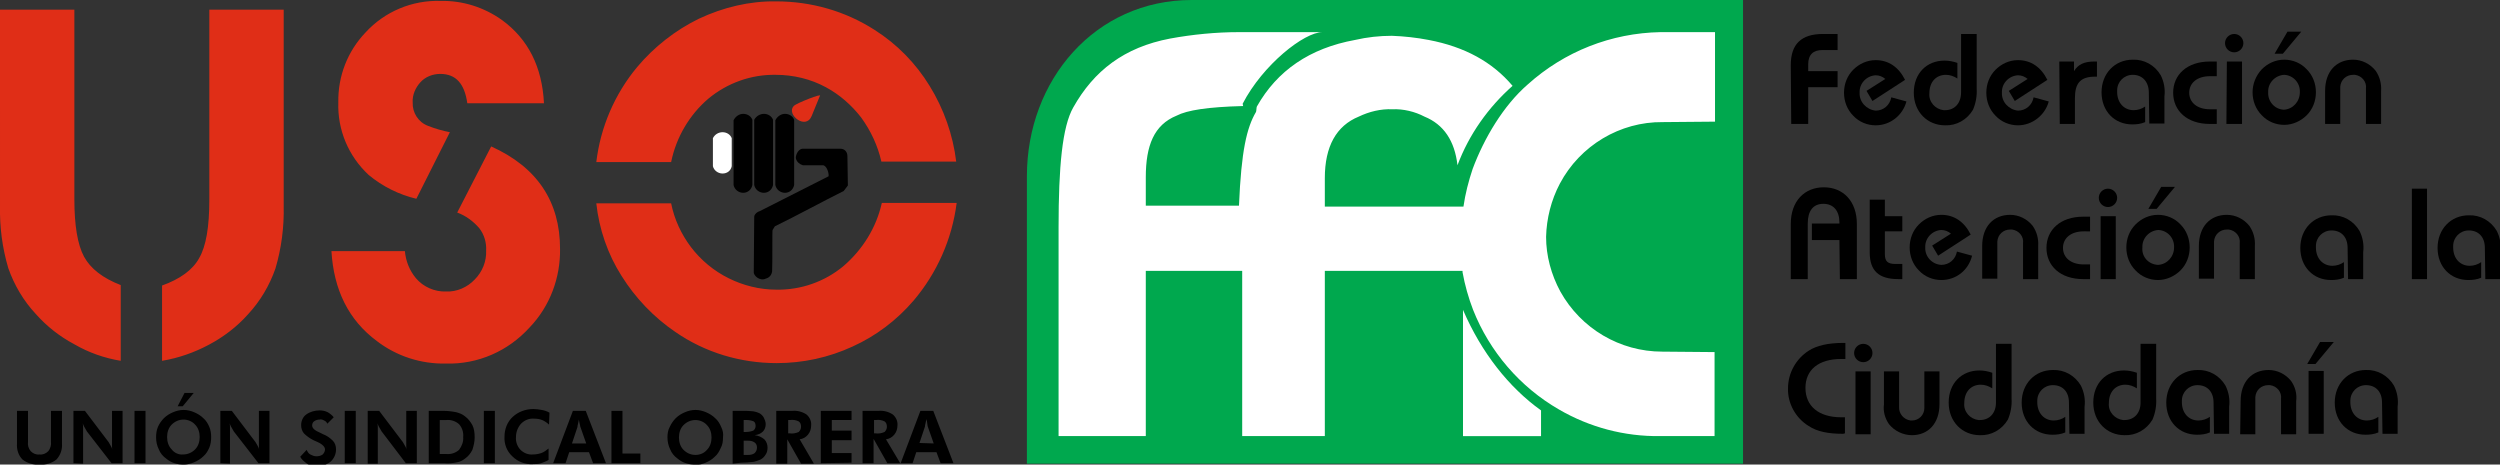
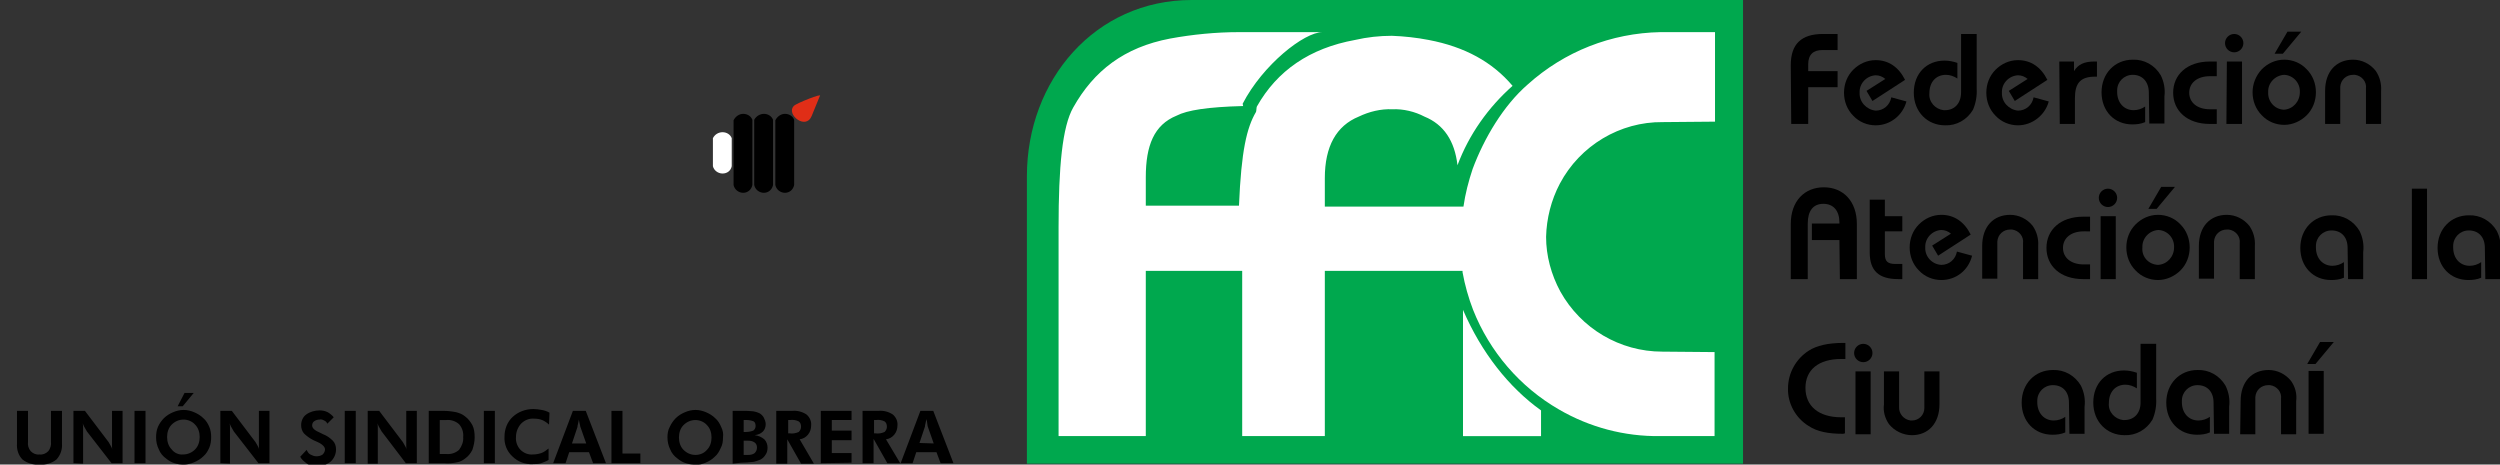
<svg xmlns="http://www.w3.org/2000/svg" id="Capa_1" x="0px" y="0px" viewBox="0 0 544.6 101.2" style="enable-background:new 0 0 544.6 101.2;" xml:space="preserve">
  <rect x="0" y="0" width="544.6" height="101.2" fill="#333333" stroke="none" />
  <style type="text/css">	.st0{fill-rule:evenodd;clip-rule:evenodd;fill:#FFFFFF;}	.st1{fill-rule:evenodd;clip-rule:evenodd;}	.st2{fill-rule:evenodd;clip-rule:evenodd;fill:#E02E17;}	.st3{fill:#00A84E;}	.st4{fill:#FFFFFF;}</style>
  <path class="st0" d="M157.4,28.8L157.4,28.8c0.9,0,1.7,0.5,2,1.3v6.1c-0.2,1-1,1.6-2,1.6l0,0c-1,0-1.9-0.7-2.1-1.6v-6.1 C155.7,29.3,156.5,28.8,157.4,28.8z" />
  <path class="st1" d="M161.9,24.8L161.9,24.8c0.9,0,1.7,0.5,2,1.3v14.2c-0.2,1-1,1.7-2,1.7l0,0c-1,0-1.9-0.7-2.1-1.7V26.2 C160.2,25.4,161,24.8,161.9,24.8z" />
  <path class="st1" d="M166.4,24.8L166.4,24.8c0.9,0,1.7,0.5,2,1.3v14.2c-0.2,1-1,1.7-2,1.7l0,0c-1,0-1.9-0.7-2.1-1.7V26.1 C164.7,25.3,165.6,24.8,166.4,24.8z" />
  <path class="st1" d="M171,24.8L171,24.8c0.9,0,1.7,0.5,2,1.3v14.2c-0.2,1-1,1.7-2,1.7l0,0c-1,0-1.9-0.7-2.1-1.7V26.2 C169.3,25.4,170.1,24.8,171,24.8z" />
  <path class="st2" d="M172.9,23.1c-1.7,1.8,2.6,5.3,3.9,2.2l1.8-4.4C179.3,20.2,173.4,22.5,172.9,23.1z" />
-   <path class="st1" d="M184.6,34c0,2.1,0.1,4.3,0.1,6.4c-0.3,0.4-0.6,0.8-0.9,1.2c-5,2.5-9.9,5.2-15,7.7c-0.1,0.1-0.4,0.7-0.5,0.8 s0,7.2-0.1,9c-0.1,0.8-0.6,1.4-1.4,1.6l0,0c-1.2,0.6-2.7-0.6-2.6-1.5l0.1-12c0-0.2,0.1-0.4,0.2-0.5c0.2-0.3,0.6-0.6,1-0.7l15-7.6 c0.1-0.7-0.4-2.3-1.2-2.4h-4.4c-0.7-0.2-1.3-0.7-1.5-1.4c-0.2-0.4,0.3-2.1,1.4-2.2h8.3C184,32.4,184.6,33.1,184.6,34z" />
-   <path class="st2" d="M0,2.1h16.2v41.3c0,5.7,0.7,9.9,2.1,12.5c1.4,2.6,4.1,4.7,8,6.2v16.5c-3.6-0.6-7-1.8-10.1-3.6 c-3.2-1.7-6-3.9-8.4-6.6c-2.7-2.9-4.7-6.3-6-10c-1.3-4.4-1.9-9-1.8-13.6L0,2.1L0,2.1L0,2.1z M45.6,2.1h16.2v42.8 c0.1,4.6-0.5,9.2-1.8,13.6c-1.3,3.7-3.3,7.1-6,10c-2.4,2.7-5.3,4.9-8.5,6.6c-3.2,1.7-6.6,2.9-10.2,3.5V62.2c3.9-1.4,6.7-3.4,8.1-6 c1.5-2.6,2.2-6.8,2.2-12.7L45.6,2.1L45.6,2.1L45.6,2.1z M72.2,54.7h16c0.2,2.2,1,4.2,2.4,5.9c1.6,1.9,4.1,3,6.6,2.9 c2.3,0.1,4.6-0.9,6.2-2.6c1.7-1.7,2.6-4,2.5-6.3c0.1-1.7-0.4-3.5-1.5-4.9c-1.3-1.5-2.9-2.7-4.8-3.4l7.4-14.4c10,4.5,15,12,15,22.3 c0.1,6.3-2.2,12.5-6.6,17.1c-4.7,5.2-11.3,8.1-18.3,7.9c-5.4,0.1-10.7-1.6-15-4.9C75.9,69.7,72.7,63.1,72.2,54.7L72.2,54.7 L72.2,54.7z M118.5,22.5c-0.4-8-3.5-14-9.1-18.1c-3.9-2.8-8.6-4.3-13.4-4.2c-6.2-0.2-12.2,2.3-16.4,6.9c-3.9,4.1-6,9.5-5.9,15.2 c-0.2,6,2.2,11.7,6.6,15.8c3,2.5,6.6,4.3,10.4,5.2L98,28.8c-1.6-0.3-3.3-0.8-4.8-1.4c-2.1-0.8-3.4-2.9-3.3-5.1 c-0.1-1.6,0.6-3.2,1.7-4.4c1.1-1.2,2.7-1.8,4.3-1.8c3.4,0,5.3,2.1,5.9,6.4L118.5,22.5L118.5,22.5z M129.9,44.3h16.3 c0.7,3.5,2.2,6.7,4.3,9.5c2.2,2.9,5,5.2,8.2,6.8c3.2,1.6,6.8,2.5,10.4,2.5c5.3,0.1,10.5-1.7,14.6-5.1c4.2-3.6,7.2-8.4,8.4-13.8h16.3 c-1,7.9-4.3,15.3-9.4,21.3c-3.7,4.3-8.2,7.7-13.3,10c-5.2,2.4-10.8,3.6-16.5,3.6c-7.9,0-15.6-2.3-22.1-6.8 c-4.7-3.2-8.7-7.4-11.7-12.2C132.4,55.4,130.5,49.9,129.9,44.3L129.9,44.3L129.9,44.3z M146.2,35.3h-16.3c0.9-7.6,4-14.8,8.9-20.7 c3.7-4.4,8.3-8,13.4-10.5c5.3-2.5,11.1-3.9,16.9-3.8c7.6,0,15,2.1,21.4,6.2c4.9,3.1,9,7.3,12,12.2c3.1,5,5.1,10.7,5.8,16.5H192 c-0.8-3.5-2.3-6.7-4.4-9.6c-2.1-2.7-4.7-5-7.7-6.6c-3.3-1.8-7.1-2.7-10.9-2.7c-5.4-0.1-10.6,1.8-14.7,5.2 C150.2,25,147.3,29.9,146.2,35.3L146.2,35.3z" />
  <path class="st1" d="M13.5,89.5v7.1c0.1,1.3-0.3,2.5-1.2,3.5c-1,0.8-2.3,1.2-3.7,1.1c-1.3,0.1-2.7-0.3-3.7-1.1 c-0.9-0.9-1.3-2.2-1.2-3.5v-7.1h2.4v6.7C6,97,6.2,97.7,6.7,98.3c0.5,0.5,1.2,0.8,1.9,0.7c0.7,0.1,1.4-0.2,1.9-0.7 c0.5-0.6,0.7-1.4,0.6-2.1v-6.7L13.5,89.5L13.5,89.5z M16,100.9V89.5h2.5l5,6.6c0.2,0.2,0.3,0.5,0.5,0.8c0.2,0.3,0.4,0.7,0.5,1.2 c-0.1-0.3-0.1-0.7-0.1-1c0-0.3,0-0.7,0-1.2v-6.4h2.3v11.4h-2.4l-5.2-6.7c-0.2-0.2-0.3-0.5-0.5-0.8c-0.2-0.3-0.4-0.7-0.6-1.2 c0.1,0.3,0.1,0.7,0.1,1c0,0.3,0,0.8,0,1.3v6.5L16,100.9L16,100.9z M29.3,100.9V89.5h2.4v11.4H29.3z M46,95.2c0,0.8-0.1,1.6-0.4,2.3 c-0.3,0.7-0.7,1.4-1.3,1.9c-0.6,0.6-1.3,1-2,1.3c-0.7,0.3-1.5,0.5-2.3,0.5c-0.7,0-1.4-0.1-2-0.3c-0.7-0.2-1.3-0.6-1.8-1 c-0.7-0.5-1.3-1.2-1.6-2c-0.4-0.8-0.6-1.7-0.6-2.6c0-0.8,0.1-1.6,0.4-2.3c0.3-0.7,0.8-1.4,1.3-1.9c0.6-0.6,1.3-1,2-1.3 c0.7-0.3,1.5-0.5,2.3-0.5c0.8,0,1.6,0.2,2.3,0.5c0.7,0.3,1.4,0.7,2,1.3c0.6,0.5,1,1.2,1.3,1.9C45.9,93.7,46,94.5,46,95.2L46,95.2 L46,95.2z M39.9,99c1,0,1.9-0.4,2.6-1.1c0.7-0.7,1-1.7,1-2.7c0-1-0.3-2-1-2.7c-0.6-0.7-1.6-1.1-2.5-1.1c-1,0-1.9,0.4-2.6,1.1 c-0.7,0.7-1,1.7-1,2.7c0,1,0.3,2,1,2.7C38,98.7,39,99.1,39.9,99L39.9,99L39.9,99z M42.2,85.6l-2.4,2.9h-1.1l1.5-2.9H42.2z M48,100.9 V89.5h2.5l5,6.6c0.2,0.2,0.3,0.5,0.5,0.8c0.2,0.3,0.4,0.7,0.5,1.2c-0.1-0.3-0.1-0.7-0.1-1c0-0.3,0-0.7,0-1.2v-6.4h2.3v11.4h-2.4 l-5.2-6.7c-0.2-0.2-0.3-0.5-0.5-0.8c-0.2-0.3-0.4-0.7-0.6-1.2c0.1,0.3,0.1,0.7,0.1,1c0,0.3,0,0.8,0,1.3v6.5L48,100.9L48,100.9z  M65.4,99.5l1.4-1.5c0.2,0.4,0.4,0.8,0.8,1c0.4,0.2,0.8,0.4,1.3,0.4c0.5,0,1-0.1,1.4-0.4c0.3-0.3,0.5-0.7,0.5-1.1 c0-0.5-0.5-1.1-1.6-1.6l-0.9-0.4c-0.8-0.4-1.5-0.9-2.1-1.5c-0.4-0.5-0.6-1.1-0.6-1.8c0-0.9,0.4-1.8,1.1-2.3c0.8-0.6,1.9-0.9,2.9-0.9 c0.6,0,1.2,0.1,1.8,0.4c0.5,0.3,1,0.7,1.3,1.1l-1.4,1.4c-0.1-0.3-0.4-0.6-0.7-0.7c-0.3-0.2-0.7-0.3-1-0.2c-0.4,0-0.8,0.1-1.2,0.4 c-0.3,0.2-0.4,0.6-0.4,0.9c0,0.6,0.6,1.1,1.8,1.6l0.6,0.3c0.8,0.3,1.5,0.8,2.1,1.4c0.5,0.5,0.7,1.2,0.7,1.9c0,1-0.4,1.9-1.1,2.6 c-0.8,0.7-1.9,1-2.9,1c-0.8,0-1.5-0.1-2.2-0.4C66.2,100.5,65.7,100.1,65.4,99.5L65.4,99.5L65.4,99.5z M75.1,100.9V89.5h2.4v11.4 L75.1,100.9L75.1,100.9z M80.1,100.9V89.5h2.5l5,6.6c0.2,0.2,0.3,0.5,0.5,0.8c0.2,0.3,0.4,0.7,0.5,1.2c-0.1-0.3-0.1-0.7-0.1-1 c0-0.3,0-0.7,0-1.2v-6.4h2.3v11.4h-2.4l-5.1-6.7c-0.2-0.2-0.3-0.5-0.5-0.8c-0.2-0.3-0.4-0.7-0.6-1.2c0.1,0.3,0.1,0.7,0.1,1 c0,0.3,0,0.8,0,1.3v6.5H80.1L80.1,100.9z M95.8,98.9h1.4c1,0.1,2-0.2,2.8-0.9c0.6-0.8,1-1.8,0.9-2.8c0.1-1-0.2-2-0.9-2.8 c-0.8-0.7-1.8-1-2.8-0.9h-1.4V98.9C95.8,98.9,95.8,98.9,95.8,98.9z M93.4,100.9V89.5h3.1c1,0,1.9,0.1,2.9,0.3 c0.7,0.2,1.3,0.4,1.9,0.9c0.7,0.5,1.2,1.2,1.6,1.9c0.4,0.8,0.5,1.7,0.5,2.7c0,0.9-0.2,1.8-0.5,2.7c-0.4,0.8-0.9,1.4-1.6,1.9 c-0.5,0.4-1.1,0.7-1.7,0.8c-0.9,0.2-1.9,0.3-2.8,0.2L93.4,100.9L93.4,100.9z M105.4,100.9V89.5h2.4v11.4L105.4,100.9L105.4,100.9z  M119.6,92.5c-0.4-0.4-1-0.8-1.5-1c-0.5-0.2-1.1-0.3-1.7-0.3c-1.1-0.1-2.1,0.3-2.9,1.1c-0.7,0.8-1.1,1.8-1.1,2.9 c-0.1,1,0.3,2.1,1,2.8c0.7,0.7,1.7,1.1,2.7,1c0.6,0,1.2-0.1,1.8-0.3c0.6-0.2,1.1-0.6,1.6-1v2.5c-0.5,0.3-1.1,0.5-1.6,0.7 c-0.6,0.2-1.2,0.2-1.8,0.2c-1.7,0.1-3.3-0.5-4.5-1.7c-1.2-1.1-1.8-2.7-1.7-4.3c0-1.6,0.6-3.2,1.8-4.3c1.2-1.1,2.8-1.7,4.5-1.7 c0.6,0,1.2,0.1,1.8,0.2c0.6,0.1,1.2,0.3,1.7,0.6L119.6,92.5L119.6,92.5L119.6,92.5z M127.7,96.6l-1.3-3.7c0-0.2-0.1-0.4-0.1-0.5 c-0.1-0.3-0.1-0.6-0.2-1c-0.1,0.4-0.1,0.7-0.2,1s-0.1,0.5-0.1,0.6l-1.2,3.6L127.7,96.6L127.7,96.6z M120.5,100.9l4.3-11.4h2.8 l4.4,11.4h-2.8l-0.9-2.4H124l-0.8,2.4L120.5,100.9L120.5,100.9z M133.2,100.9V89.5h2.4v9.3h3.9v2.1L133.2,100.9L133.2,100.9z  M157.5,95.3c0,0.8-0.1,1.6-0.5,2.3c-0.3,0.7-0.7,1.4-1.3,1.9c-0.6,0.6-1.3,1-2,1.3c-0.7,0.3-1.5,0.5-2.3,0.4c-0.7,0-1.4-0.1-2-0.3 c-0.7-0.2-1.3-0.6-1.8-1c-0.7-0.5-1.3-1.2-1.6-2c-0.4-0.8-0.6-1.7-0.6-2.6c0-0.8,0.1-1.6,0.5-2.3c0.3-0.7,0.8-1.4,1.3-1.9 c0.6-0.6,1.3-1,2-1.3c0.7-0.3,1.5-0.5,2.3-0.5c0.8,0,1.6,0.2,2.3,0.5c0.7,0.3,1.4,0.7,2,1.3c0.6,0.5,1,1.2,1.3,1.9 C157.5,93.8,157.6,94.5,157.5,95.3L157.5,95.3L157.5,95.3z M151.5,99.1c1,0,1.9-0.4,2.5-1.1c0.7-0.7,1-1.7,1-2.7c0-1-0.3-2-1-2.7 c-0.6-0.7-1.6-1.1-2.5-1.1c-1,0-1.9,0.4-2.6,1.1c-0.7,0.7-1,1.7-1,2.7c0,1,0.3,2,1,2.7C149.6,98.7,150.5,99.1,151.5,99.1L151.5,99.1 L151.5,99.1z M162,99.1h1c0.5,0,1-0.1,1.4-0.4c0.3-0.3,0.5-0.7,0.5-1.2c0-0.4-0.1-0.8-0.5-1.1c-0.4-0.3-0.9-0.4-1.4-0.4h-1L162,99.1 L162,99.1L162,99.1z M162,94.1h0.5c0.5,0,1.1-0.1,1.6-0.3c0.3-0.2,0.5-0.6,0.5-1c0-0.4-0.1-0.8-0.4-1c-0.5-0.2-1-0.3-1.5-0.3H162 V94.1L162,94.1L162,94.1z M159.6,101V89.5h2.1c0.8,0,1.6,0,2.4,0.1c0.5,0.1,0.9,0.2,1.3,0.4c0.4,0.2,0.8,0.6,1,1 c0.2,0.4,0.4,0.9,0.4,1.4c0,0.6-0.2,1.2-0.6,1.6c-0.5,0.5-1.1,0.7-1.8,0.8c0.8,0.1,1.5,0.4,2.1,0.9c0.5,0.5,0.7,1.2,0.7,1.8 c0,0.5-0.1,1.1-0.4,1.5c-0.3,0.5-0.6,0.8-1.1,1.1c-0.5,0.2-1,0.4-1.5,0.5c-0.9,0.1-1.9,0.2-2.8,0.2L159.6,101L159.6,101z M177.3,101 h-2.8l-3-5.3v5.3h-2.4V89.5h3.5c1.1-0.1,2.2,0.2,3.1,0.8c0.7,0.6,1.1,1.5,1,2.4c0,0.7-0.2,1.4-0.7,2c-0.5,0.6-1.1,0.9-1.8,1 L177.3,101L177.3,101L177.3,101z M171.6,94.4h0.4c0.7,0.1,1.3,0,2-0.3c0.3-0.3,0.5-0.7,0.5-1.1c0-0.5-0.1-0.9-0.5-1.2 c-0.6-0.3-1.3-0.4-1.9-0.3h-0.4V94.4L171.6,94.4L171.6,94.4z M178.8,100.9V89.5h6.7v2h-4.3v2.3h4.3v2.1h-4.3v2.8h4.3v2.1 L178.8,100.9L178.8,100.9z M196.1,100.9h-2.8l-3-5.3v5.3h-2.4V89.5h3.5c1.1-0.1,2.2,0.2,3.1,0.8c0.7,0.6,1.1,1.5,1,2.4 c0,0.7-0.2,1.4-0.7,2c-0.5,0.6-1.1,0.9-1.8,1L196.1,100.9L196.1,100.9L196.1,100.9z M190.3,94.4h0.4c0.7,0.1,1.3,0,2-0.3 c0.3-0.3,0.5-0.7,0.5-1.1c0-0.5-0.1-0.9-0.5-1.2c-0.6-0.3-1.3-0.4-1.9-0.3h-0.4V94.4L190.3,94.4L190.3,94.4z M203.4,96.6l-1.3-3.7 c0-0.1-0.1-0.3-0.1-0.6s-0.1-0.6-0.2-1c-0.1,0.4-0.1,0.7-0.2,1s-0.1,0.5-0.1,0.6l-1.2,3.6L203.4,96.6L203.4,96.6z M196.2,100.9 l4.3-11.4h2.8l4.4,11.4h-2.8l-0.9-2.4h-4.4l-0.8,2.4H196.2L196.2,100.9z" />
  <path d="M390.1,14.2c0-4.6,2.3-6.8,7-6.8h3.2v3.5h-3.3c-2,0-3.1,1-3.1,3.1v1.5h6.4V19h-6.4v8h-3.7L390.1,14.2L390.1,14.2z" />
  <path d="M408.6,27.3c-1.8,0-3.6-0.7-4.9-2.1c-1.3-1.3-2-3.1-2-5c0-1.9,0.7-3.7,2-5c1.3-1.3,3-2.1,4.9-2.1c2.8,0,5,1.5,6.4,4.3 l-7.1,4.6l-1.3-2.2l4.1-2.6c-0.6-0.5-1.3-0.8-2.1-0.8c-2,0.1-3.6,1.8-3.5,3.8c0,0,0,0,0,0c-0.1,2,1.5,3.7,3.5,3.9 c1.7,0,3.1-1.2,3.4-2.9l3.3,0.9C414.5,25.1,411.8,27.3,408.6,27.3z" />
  <path d="M430.6,7.4v11.9c0.1,1.6-0.2,3.2-0.8,4.6c-1.3,2.2-3.6,3.5-6.1,3.4c-3.8,0-6.8-2.9-6.8-7.1c0-4.2,2.8-7,6.7-7 c1,0,1.9,0.2,2.8,0.5v3.4c-0.8-0.5-1.6-0.8-2.5-0.8c-2.1,0-3.6,1.5-3.6,4c-0.2,1.9,1.3,3.5,3.1,3.7c0.1,0,0.2,0,0.3,0 c2.1,0,3.5-1.5,3.5-3.9V7.4H430.6L430.6,7.4z" />
  <path d="M439.6,27.3c-1.8,0-3.6-0.7-4.9-2.1c-1.3-1.3-2-3.1-2-5c0-1.9,0.7-3.7,2-5c1.3-1.3,3-2.1,4.9-2.1c2.8,0,5,1.5,6.4,4.3 l-7.1,4.6l-1.3-2.2l4.1-2.6c-0.6-0.5-1.3-0.8-2.1-0.8c-2,0.1-3.6,1.8-3.5,3.8c0,0,0,0,0,0c-0.1,2,1.5,3.7,3.5,3.9 c1.7,0,3.1-1.2,3.4-2.9l3.3,0.9C445.5,25.1,442.7,27.3,439.6,27.3z" />
  <path d="M448.6,13.4h3.2v2.1c0.9-1.5,2.3-2.1,4.4-2.1h0.6v3.3h-0.4c-3.2,0-4.4,1.4-4.4,4.7V27h-3.3L448.6,13.4L448.6,13.4z" />
  <path d="M468.1,20.2c0-2.4-1.4-3.9-3.5-3.9c-1.9,0-3.4,1.5-3.4,3.4c0,0.1,0,0.2,0,0.3c0,2.4,1.5,4,3.6,4c0.9,0,1.8-0.3,2.5-0.8v3.4 c-0.9,0.4-1.9,0.5-2.8,0.5c-3.9,0-6.7-2.9-6.7-7s2.9-7.1,6.8-7.1c2.5-0.1,4.8,1.2,6.1,3.4c0.7,1.4,1,3,0.8,4.6v5.9h-3.3L468.1,20.2 L468.1,20.2z" />
  <path d="M481.4,16.6c-2.8,0-4.5,1.5-4.5,3.6s1.7,3.6,4.5,3.6h1.5V27h-1.5c-5,0-8-2.9-8-6.8s3-6.8,8-6.8h1.5v3.2L481.4,16.6 L481.4,16.6z" />
  <path d="M486.7,7.4c1.1,0,2,0.9,2,2s-0.9,2-2,2s-2-0.9-2-2S485.6,7.4,486.7,7.4z M485.1,13.4h3.3V27H485L485.1,13.4L485.1,13.4z" />
  <path d="M492.7,15.1c1.3-1.3,3-2.1,4.9-2.1c1.8,0,3.6,0.7,4.9,2.1c1.3,1.3,2,3.1,2,5c0,1.9-0.7,3.7-2,5c-1.3,1.3-3.1,2.1-4.9,2.1 c-1.8,0-3.6-0.7-4.9-2.1c-1.3-1.3-2-3.1-2-5C490.7,18.3,491.4,16.5,492.7,15.1z M497.5,23.9c2-0.1,3.5-1.8,3.5-3.8c0,0,0,0,0,0 c0.1-2-1.4-3.7-3.4-3.8c0,0,0,0,0,0c-2,0.1-3.6,1.8-3.5,3.8c0,0,0,0,0,0C494,22.1,495.5,23.8,497.5,23.9 C497.5,23.9,497.5,23.9,497.5,23.9L497.5,23.9z M498.3,6.9h3l-4,4.8h-1.8L498.3,6.9z" />
  <path d="M506.5,19.8c0-4.3,2.5-6.8,6.1-6.8c1.9,0,3.7,0.9,4.9,2.4c0.9,1.3,1.3,2.8,1.2,4.4V27h-3.3v-7.7c0.2-1.5-0.9-2.8-2.4-3 c-0.1,0-0.2,0-0.4,0c-1.5,0-2.7,1.1-2.8,2.6c0,0.1,0,0.2,0,0.4V27h-3.3L506.5,19.8L506.5,19.8z" />
  <path d="M400.7,52.3h-6v-3.6h6v-0.2c0-2.6-1.3-4.1-3.5-4.1s-3.4,1.5-3.4,4.3v12.1h-3.7v-12c0-5,3-8,7.2-8s7.2,3,7.2,8v12h-3.7 L400.7,52.3L400.7,52.3z" />
  <path d="M410.6,43.5v3.6h3.8v3.3h-3.8v5c0,1.6,0.7,2.1,2.3,2.1h1.5v3.3h-0.9c-4.2,0-6.2-1.8-6.2-5.8V43.5L410.6,43.5L410.6,43.5z" />
  <path d="M422.9,61c-1.8,0-3.6-0.7-4.9-2.1c-1.3-1.3-2-3.1-2-5c0-1.9,0.7-3.7,2-5c1.3-1.3,3-2.1,4.9-2.1c2.8,0,5,1.5,6.4,4.3 l-7.1,4.6l-1.3-2.2l4.1-2.6c-0.6-0.5-1.3-0.8-2.1-0.8c-2,0.1-3.6,1.8-3.5,3.8c0,0,0,0,0,0c-0.1,2,1.5,3.7,3.5,3.8 c1.7,0,3.1-1.2,3.4-2.9l3.3,0.9C428.8,58.9,426.1,61,422.9,61z" />
  <path d="M431.8,53.6c0-4.3,2.5-6.8,6.1-6.8c1.9,0,3.7,0.9,4.9,2.4c0.9,1.3,1.3,2.8,1.2,4.4v7.2h-3.3V53c0.2-1.5-0.9-2.8-2.4-3 c-0.1,0-0.2,0-0.4,0c-1.5,0-2.7,1.1-2.8,2.6c0,0.1,0,0.2,0,0.4v7.7h-3.3V53.6z" />
  <path d="M453.9,50.4c-2.8,0-4.5,1.5-4.5,3.6s1.7,3.6,4.5,3.6h1.4v3.2h-1.5c-5,0-8-2.9-8-6.8s3-6.8,8-6.8h1.5v3.2H453.9L453.9,50.4z" />
  <path d="M459.2,41.1c1.1,0,2,0.9,2,2s-0.9,2-2,2s-2-0.9-2-2S458.1,41.1,459.2,41.1z M457.6,47.1h3.3v13.7h-3.3V47.1L457.6,47.1z" />
  <path d="M465.2,48.9c1.3-1.3,3-2.1,4.9-2.1c1.8,0,3.6,0.7,4.9,2.1c1.3,1.3,2,3.1,2,5c0,1.9-0.7,3.7-2,5c-1.3,1.3-3.1,2.1-4.9,2.1 c-1.8,0-3.6-0.7-4.9-2.1c-1.3-1.3-2-3.1-2-5C463.2,52,463.9,50.2,465.2,48.9z M470.1,57.7c2-0.1,3.5-1.8,3.5-3.8c0,0,0,0,0,0 c0.1-2-1.4-3.7-3.4-3.8c0,0,0,0,0,0c-2,0.1-3.6,1.8-3.5,3.8c0,0,0,0,0,0C466.5,55.9,468,57.6,470.1,57.7 C470,57.7,470.1,57.7,470.1,57.7z M470.8,40.7h3l-4,4.8H468L470.8,40.7z" />
  <path d="M479,53.6c0-4.3,2.5-6.8,6.1-6.8c1.9,0,3.7,0.9,4.9,2.4c0.9,1.3,1.3,2.8,1.2,4.4v7.2h-3.3V53c0.2-1.5-0.9-2.8-2.4-3 c-0.1,0-0.2,0-0.4,0c-1.5,0-2.7,1.1-2.8,2.6c0,0.1,0,0.2,0,0.4v7.7H479L479,53.6L479,53.6z" />
  <path d="M511.4,54c0-2.4-1.4-3.8-3.5-3.8c-1.9,0-3.4,1.5-3.4,3.4c0,0.1,0,0.2,0,0.3c0,2.4,1.5,4,3.6,4c0.9,0,1.8-0.3,2.5-0.8v3.4 c-0.9,0.4-1.9,0.5-2.8,0.5c-3.9,0-6.7-2.9-6.7-7s2.9-7.1,6.8-7.1c2.5-0.1,4.8,1.2,6.1,3.4c0.7,1.4,1,3,0.8,4.6v5.9h-3.3L511.4,54 L511.4,54z" />
  <path d="M525.4,41.1h3.3v19.7h-3.3C525.4,60.8,525.4,41.1,525.4,41.1z" />
  <path d="M541.3,54c0-2.4-1.4-3.8-3.5-3.8c-1.9,0-3.4,1.5-3.4,3.4c0,0.1,0,0.2,0,0.3c0,2.4,1.5,4,3.6,4c0.9,0,1.8-0.3,2.5-0.8v3.4 c-0.9,0.4-1.9,0.5-2.8,0.5c-3.9,0-6.7-2.9-6.7-7s2.9-7.1,6.8-7.1c2.5-0.1,4.8,1.2,6.1,3.4c0.7,1.4,1,3,0.8,4.6v5.9h-3.3L541.3,54 L541.3,54z" />
  <path d="M401.5,94.5c-3.3,0-5.7-0.5-7.5-1.7c-2.8-1.7-4.6-4.9-4.5-8.2c0-3.3,1.7-6.4,4.5-8.2c1.7-1.1,4.2-1.7,7.5-1.7h0.5v3.5 c-0.3,0-0.6,0-0.9,0c-5,0-7.8,2.4-7.8,6.3s2.8,6.4,7.8,6.4c0.2,0,0.6,0,0.8,0v3.5L401.5,94.5L401.5,94.5z" />
  <path d="M405.9,74.9c1.1,0,2,0.9,2,2s-0.9,2-2,2s-2-0.9-2-2S404.8,74.9,405.9,74.9z M404.2,80.9h3.3v13.7h-3.3V80.9L404.2,80.9z" />
  <path d="M422.5,88c0,4.3-2.5,6.8-6,6.8c-1.9,0-3.8-0.9-5-2.4c-0.9-1.3-1.3-2.8-1.1-4.3v-7.2h3.3v7.7c-0.1,1.5,1,2.8,2.5,3 c0.1,0,0.2,0,0.3,0c1.5,0,2.7-1.2,2.7-2.7c0-0.1,0-0.2,0-0.3v-7.7h3.3L422.5,88L422.5,88z" />
-   <path d="M438.2,74.9v11.9c0.1,1.6-0.2,3.2-0.8,4.6c-1.3,2.2-3.6,3.5-6.1,3.4c-3.8,0-6.8-2.9-6.8-7.1s2.8-7,6.7-7 c1,0,1.9,0.2,2.8,0.5v3.4c-0.8-0.5-1.6-0.8-2.5-0.8c-2.1,0-3.6,1.5-3.6,4c-0.2,1.9,1.3,3.5,3.1,3.7c0.1,0,0.2,0,0.3,0 c2.1,0,3.5-1.5,3.5-3.8V74.9H438.2L438.2,74.9z" />
  <path d="M450.7,87.7c0-2.4-1.4-3.8-3.5-3.8c-1.9,0-3.4,1.5-3.4,3.4c0,0.1,0,0.2,0,0.3c0,2.4,1.5,4,3.6,4c0.9,0,1.8-0.3,2.5-0.8v3.4 c-0.9,0.4-1.9,0.5-2.8,0.5c-3.9,0-6.7-2.9-6.7-7s2.9-7.1,6.8-7.1c2.5-0.1,4.8,1.2,6.1,3.4c0.7,1.4,1,3,0.8,4.6v5.9h-3.3L450.7,87.7 L450.7,87.7z" />
  <path d="M469.7,74.9v11.9c0.1,1.6-0.2,3.2-0.8,4.6c-1.3,2.2-3.6,3.5-6.1,3.4c-3.8,0-6.8-2.9-6.8-7.1s2.8-7,6.7-7 c1,0,1.9,0.2,2.8,0.5v3.4c-0.8-0.5-1.6-0.8-2.5-0.8c-2.1,0-3.6,1.5-3.6,4c-0.2,1.9,1.3,3.5,3.1,3.7c0.1,0,0.2,0,0.3,0 c2.1,0,3.5-1.5,3.5-3.8V74.9H469.7L469.7,74.9z" />
  <path d="M482.2,87.7c0-2.4-1.4-3.8-3.5-3.8c-1.9,0-3.4,1.5-3.4,3.4c0,0.1,0,0.2,0,0.3c0,2.4,1.5,4,3.6,4c0.9,0,1.8-0.3,2.5-0.8v3.4 c-0.9,0.4-1.9,0.5-2.8,0.5c-3.9,0-6.7-2.9-6.7-7s2.9-7.1,6.8-7.1c2.5-0.1,4.8,1.2,6.1,3.4c0.7,1.4,1,3,0.8,4.6v5.9h-3.3L482.2,87.7 L482.2,87.7z" />
  <path d="M488.1,87.4c0-4.3,2.5-6.8,6.1-6.8c1.9,0,3.7,0.9,4.9,2.4c0.9,1.3,1.3,2.8,1.1,4.4v7.2h-3.3v-7.7c0.2-1.5-0.9-2.8-2.4-3 c-0.1,0-0.2,0-0.4,0c-1.5,0-2.7,1.1-2.8,2.6c0,0.1,0,0.2,0,0.4v7.7H488L488.1,87.4L488.1,87.4z" />
  <path d="M505.4,74.5h3l-4,4.8h-1.8L505.4,74.5z M502.9,80.8h3.3v13.7h-3.3V80.8z" />
-   <path d="M518.9,87.7c0-2.4-1.4-3.8-3.5-3.8c-1.9,0-3.4,1.5-3.4,3.4c0,0.1,0,0.2,0,0.3c0,2.4,1.5,4,3.6,4c0.9,0,1.8-0.3,2.5-0.8v3.4 c-0.9,0.4-1.9,0.5-2.8,0.5c-3.9,0-6.7-2.9-6.7-7s2.9-7.1,6.8-7.1c2.5-0.1,4.8,1.2,6.1,3.4c0.7,1.4,1,3,0.8,4.6v5.9h-3.3L518.9,87.7 L518.9,87.7z" />
  <path class="st3" d="M259.6,0c-21,0-35.9,17.4-35.9,38.4V101h156V0H259.6z" />
  <path class="st4" d="M318.7,67.5V95h17v-5.6C328.7,84.4,322.7,76.8,318.7,67.5z" />
  <path class="st4" d="M362.2,26.6l11.4-0.1V7h-11.9c-10.7,0.2-20.9,4.2-28.9,11.4c-5.3,4.6-9.5,11.7-12,18.4c-0.9,2.7-1.6,5.4-2,8.2 h-30.2v-6.2c0-6.9,2.5-11.4,7.4-13.4c2.3-1.1,4.8-1.7,7.3-1.6c2.4-0.1,4.9,0.5,7,1.6c4.2,1.7,6.6,5.3,7.2,10.6 c2.5-6.7,6.7-12.6,12-17.3c-4.4-5.2-10.4-8.5-18.3-10c-2.6-0.5-5.3-0.8-8-0.9c-2.7,0-5.4,0.3-8,0.9c-9.9,1.8-17,6.7-21.4,14.5 c-0.1,0.1-0.1,1.1-0.2,1.2c-2,3.4-3.2,8.4-3.7,20.4h-20.3v-6.2c0-6.9,1.8-11.4,6.7-13.4c2.3-1.2,6.8-1.9,14.5-2.1l-0.1-0.5 C275.1,14.1,284.1,7,288.1,7h-18.2c-5,0-10.1,0.5-15,1.4c-10,1.9-16.6,7-21.1,15c-2.4,4.2-3.2,13-3.2,26.1v45.5h19v-36h21v36h18v-36 h30c0,0.1,0,0.2,0,0.3c0.5,2.8,1.3,5.6,2.3,8.2c3.6,9.1,10.2,16.8,18.7,21.7c6.7,3.9,14.3,5.9,22,5.8h11.9V76.7l-11.4-0.1 c-9.2,0-17.7-5-22.2-13.1c-2-3.7-3.1-7.8-3.1-11.9c0.1-4,1.1-8,3-11.6C344.2,31.7,352.9,26.5,362.2,26.6z" />
</svg>